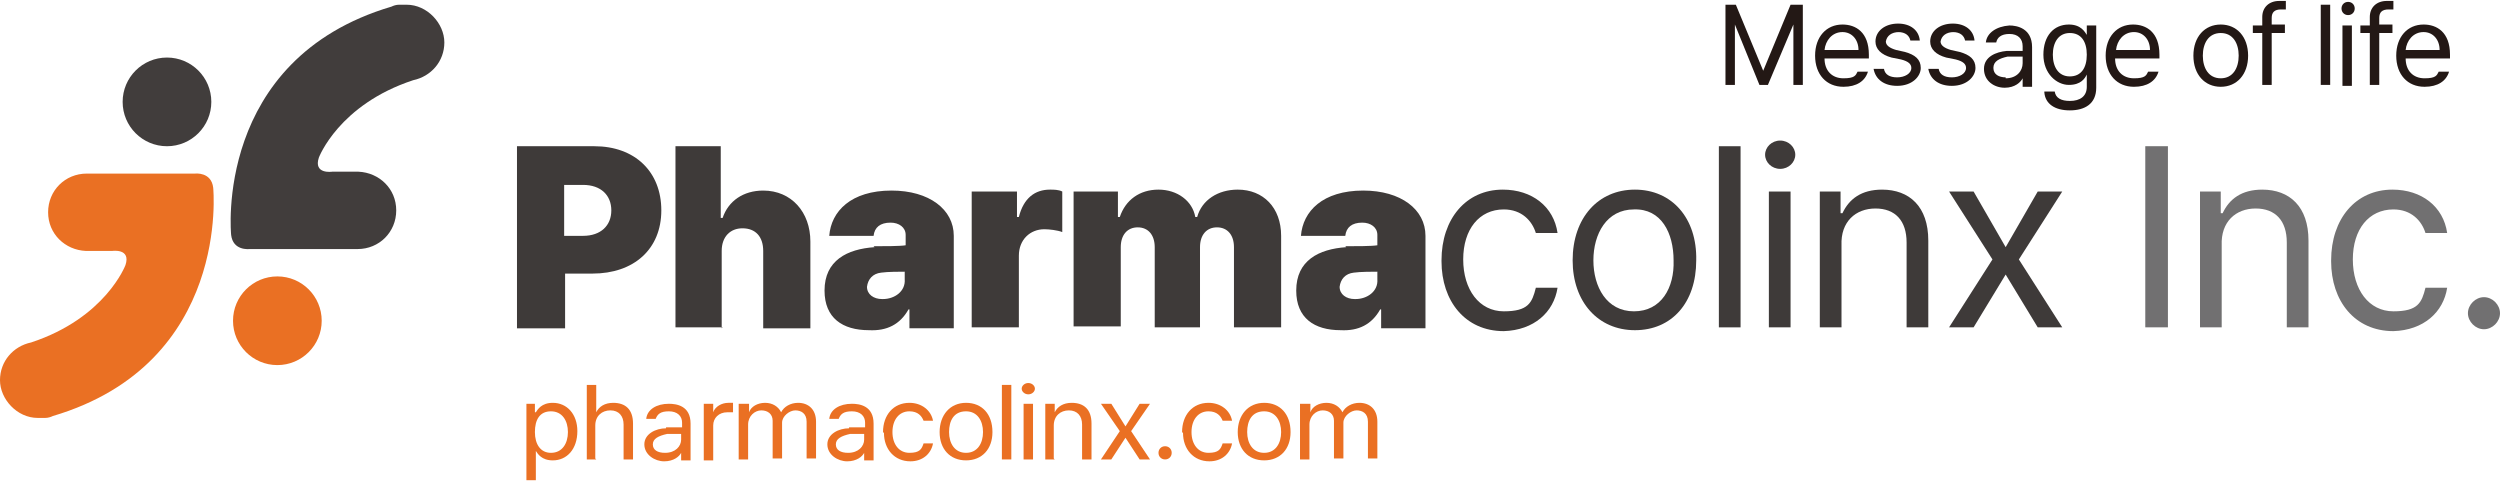
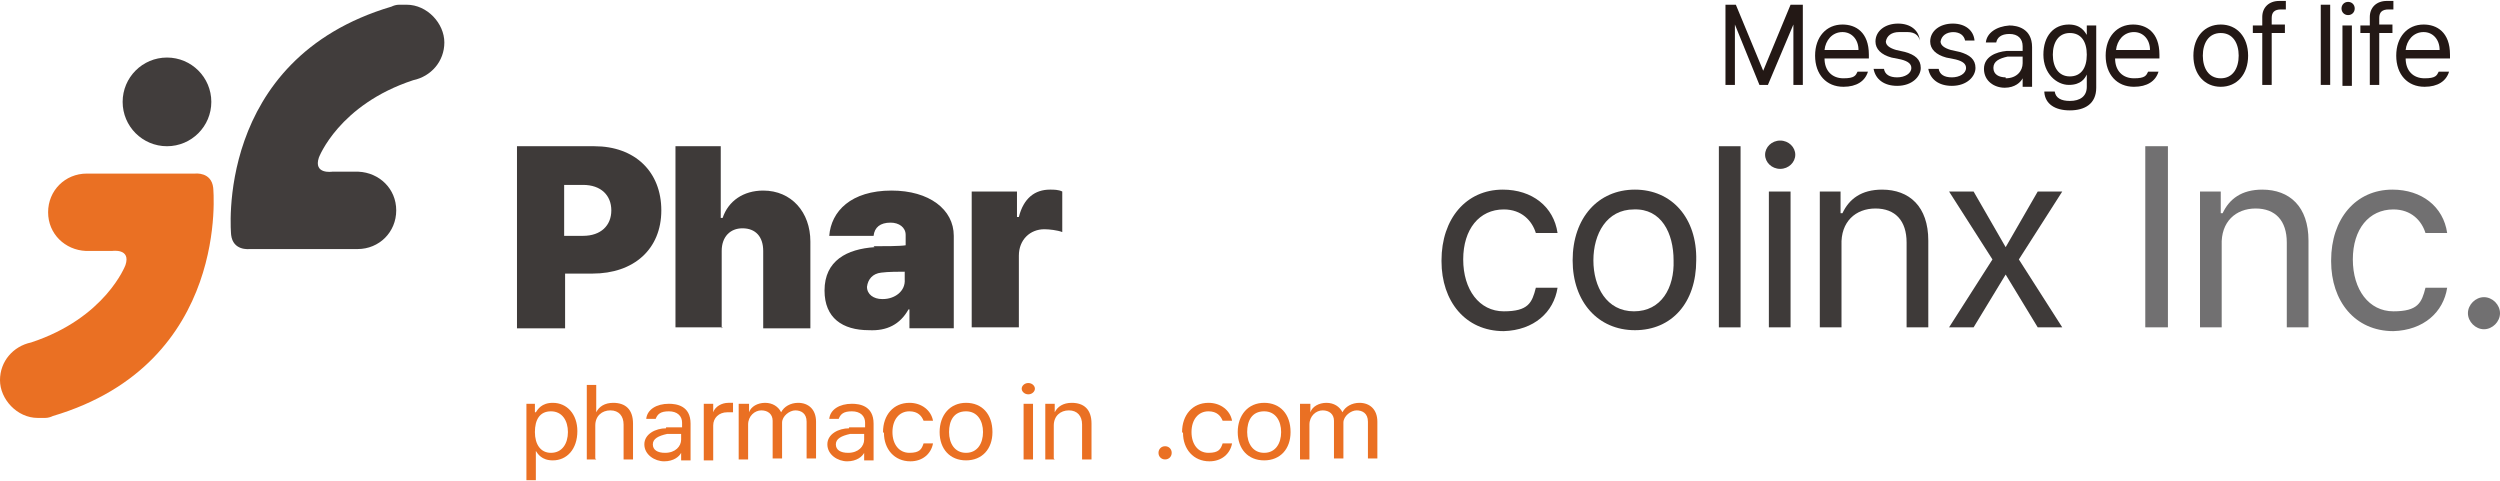
<svg xmlns="http://www.w3.org/2000/svg" id="_레이어_1" data-name="레이어 1" version="1.1" viewBox="0 0 265 51">
  <defs>
    <style>
      .cls-1 {
        fill: #717071;
      }

      .cls-1, .cls-2, .cls-3, .cls-4, .cls-5 {
        stroke-width: 0px;
      }

      .cls-2 {
        fill: #413d3c;
      }

      .cls-3 {
        fill: #ea7023;
      }

      .cls-4 {
        fill: #231815;
      }

      .cls-5 {
        fill: #3e3a39;
      }
    </style>
  </defs>
  <g>
    <path class="cls-4" d="M184,.5l2.9,7h0l2.9-7h1.3v8.5h-1V2.6h0l-2.7,6.4h-.9l-2.6-6.4h0v6.4h-1V.5h1.3Z" />
    <path class="cls-4" d="M192.4,5.9c0-2,1.2-3.3,2.9-3.3,1.4,0,2.8.8,2.8,3.2v.4h-4.7c0,1.3.8,2.1,2,2.1s1.3-.3,1.5-.7h1.1c-.3,1-1.2,1.6-2.6,1.6-1.8,0-3-1.3-3-3.3ZM197,5.3c0-1.1-.7-1.9-1.7-1.9-1.1,0-1.8.9-1.9,1.9h3.6Z" />
-     <path class="cls-4" d="M201.3,3.4c-.8,0-1.3.4-1.4,1,0,.4.4.7,1.1.9l.9.2c1.1.3,1.7.8,1.7,1.7s-.9,1.9-2.5,1.9c-1.4,0-2.3-.7-2.5-1.8h1.1c.1.6.6.9,1.4.9s1.5-.4,1.5-1c0-.4-.3-.7-1.1-.9l-1-.2c-1.1-.3-1.7-.9-1.7-1.7,0-1.1,1-1.9,2.4-1.9,1.3,0,2.2.7,2.3,1.8h-1c-.1-.5-.5-.9-1.3-.9Z" />
+     <path class="cls-4" d="M201.3,3.4c-.8,0-1.3.4-1.4,1,0,.4.4.7,1.1.9l.9.2c1.1.3,1.7.8,1.7,1.7s-.9,1.9-2.5,1.9c-1.4,0-2.3-.7-2.5-1.8h1.1c.1.6.6.9,1.4.9s1.5-.4,1.5-1c0-.4-.3-.7-1.1-.9l-1-.2c-1.1-.3-1.7-.9-1.7-1.7,0-1.1,1-1.9,2.4-1.9,1.3,0,2.2.7,2.3,1.8c-.1-.5-.5-.9-1.3-.9Z" />
    <path class="cls-4" d="M207.1,3.4c-.8,0-1.3.4-1.4,1,0,.4.4.7,1.1.9l.9.2c1.1.3,1.7.8,1.7,1.7s-.9,1.9-2.5,1.9c-1.4,0-2.3-.7-2.5-1.8h1.1c.1.6.6.9,1.4.9s1.5-.4,1.5-1c0-.4-.3-.7-1.1-.9l-1-.2c-1.1-.3-1.7-.9-1.7-1.7,0-1.1,1-1.9,2.4-1.9,1.3,0,2.2.7,2.3,1.8h-1c-.1-.5-.5-.9-1.3-.9Z" />
    <path class="cls-4" d="M212.7,5.4c.4,0,1.4,0,1.7,0v-.5c0-.8-.5-1.3-1.4-1.3s-1.3.4-1.4.9h-1.1c.1-1,1.1-1.7,2.5-1.8.8,0,2.4.3,2.4,2.3v4.2h-1v-.9h0c-.2.4-.8,1-1.9,1s-2.2-.7-2.2-2,1.3-1.8,2.4-1.9ZM212.6,8.3c1.2,0,1.8-.8,1.8-1.6v-.7h-1.6c-.9.2-1.5.5-1.5,1.2s.6,1,1.3,1Z" />
    <path class="cls-4" d="M216.7,9.7h1.1c.1.7.7,1,1.6,1,1.1,0,1.8-.5,1.8-1.5v-1.3h0c-.2.4-.6,1.1-1.9,1.1s-2.7-1.2-2.7-3.2,1.1-3.2,2.7-3.2c1.3,0,1.7.8,1.9,1.1h0v-1h1v6.6c0,1.7-1.2,2.4-2.8,2.4s-2.6-.7-2.7-1.9ZM219.4,8.1c1.2,0,1.8-.9,1.8-2.3s-.6-2.3-1.8-2.3-1.8,1-1.8,2.3c0,1.3.6,2.3,1.8,2.3Z" />
    <path class="cls-4" d="M223.2,5.9c0-2,1.2-3.3,2.9-3.3,1.4,0,2.8.8,2.8,3.2v.4h-4.7c0,1.3.8,2.1,2,2.1s1.3-.3,1.5-.7h1.1c-.3,1-1.2,1.6-2.6,1.6-1.8,0-3-1.3-3-3.3ZM227.9,5.3c0-1.1-.7-1.9-1.7-1.9-1.1,0-1.8.9-1.9,1.9h3.6Z" />
    <path class="cls-4" d="M232.5,5.9c0-2,1.2-3.3,2.9-3.3,1.7,0,2.9,1.3,2.9,3.3,0,2-1.2,3.3-2.9,3.3-1.7,0-2.9-1.3-2.9-3.3ZM235.4,8.3c1.3,0,1.9-1.1,1.9-2.4,0-1.3-.6-2.4-1.9-2.4-1.3,0-1.9,1.1-1.9,2.4s.6,2.4,1.9,2.4Z" />
    <path class="cls-4" d="M242.2,3.5h-1.4v5.5h-1V3.5h-1v-.8h1v-.9c0-1,.7-1.7,1.8-1.7s.5,0,.7,0v.9c-.2,0-.4,0-.5,0-.7,0-1,.3-1,.9v.7h1.4v.8Z" />
    <path class="cls-4" d="M247,9h-1V.5h1v8.5Z" />
    <path class="cls-4" d="M248.9.2c.4,0,.7.3.7.7,0,.4-.3.7-.7.7s-.7-.3-.7-.7.3-.7.7-.7ZM248.3,2.7h1v6.4h-1V2.7Z" />
    <path class="cls-4" d="M253.6,3.5h-1.4v5.5h-1V3.5h-1v-.8h1v-.9c0-1,.7-1.7,1.8-1.7s.5,0,.7,0v.9c-.2,0-.4,0-.5,0-.7,0-1,.3-1,.9v.7h1.4v.8Z" />
    <path class="cls-4" d="M254,5.9c0-2,1.2-3.3,2.9-3.3,1.4,0,2.8.8,2.8,3.2v.4h-4.7c0,1.3.8,2.1,2,2.1s1.3-.3,1.5-.7h1.1c-.3,1-1.2,1.6-2.6,1.6-1.8,0-3-1.3-3-3.3ZM258.6,5.3c0-1.1-.7-1.9-1.7-1.9-1.1,0-1.8.9-1.9,1.9h3.6Z" />
  </g>
  <g>
    <path class="cls-5" d="M54.8,15.5h8.2c4.3,0,7.1,2.7,7.1,6.8s-2.9,6.7-7.3,6.7h-2.9v5.8h-5.1V15.5ZM61.8,25c1.9,0,3-1.1,3-2.7s-1.1-2.7-3-2.7h-2v5.4h2Z" />
    <path class="cls-5" d="M76.6,34.7h-5V15.5h4.8v7.6h.2c.6-1.8,2.2-2.9,4.3-2.9,3,0,5,2.3,5,5.4v9.2h-5v-8.2c0-1.5-.8-2.4-2.2-2.4-1.3,0-2.2.9-2.2,2.4v8.2Z" />
    <path class="cls-5" d="M92.6,26.1c1.1,0,2.8,0,3.4-.1v-1.1c0-.8-.7-1.3-1.6-1.3-1.1,0-1.7.5-1.8,1.4h-4.7c.2-2.6,2.3-4.8,6.6-4.8,4,0,6.6,2,6.6,4.8v9.8h-4.7v-2h-.1c-.9,1.6-2.3,2.3-4.2,2.2-2.8,0-4.7-1.3-4.7-4.2,0-3.2,2.4-4.4,5.3-4.6ZM93.6,31.7c1.2,0,2.4-.8,2.3-2.1v-.8c-.5,0-1.8,0-2.5.1-.9.1-1.4.7-1.5,1.5,0,.8.7,1.3,1.6,1.3Z" />
    <path class="cls-5" d="M103,20.3h4.8v2.7h.2c.5-2,1.7-2.9,3.3-2.9.4,0,.9,0,1.3.2v4.3c-.5-.2-1.4-.3-1.9-.3-1.5,0-2.7,1.1-2.7,2.8v7.6h-5v-14.4Z" />
-     <path class="cls-5" d="M113.8,20.3h4.7v2.7h.2c.6-1.8,2.1-2.9,4.1-2.9,2,0,3.6,1.2,3.9,2.9h.2c.5-1.8,2.2-2.9,4.3-2.9,2.7,0,4.6,1.9,4.6,4.9v9.7h-5v-8.5c0-1.3-.7-2.1-1.8-2.1s-1.8.8-1.8,2.1v8.5h-4.8v-8.5c0-1.3-.7-2.1-1.8-2.1s-1.8.8-1.8,2.1v8.4h-5v-14.4Z" />
-     <path class="cls-5" d="M142.6,26.1c1.1,0,2.8,0,3.4-.1v-1.1c0-.8-.7-1.3-1.6-1.3-1.1,0-1.7.5-1.8,1.4h-4.7c.2-2.6,2.3-4.8,6.6-4.8,4,0,6.6,2,6.6,4.8v9.8h-4.7v-2h-.1c-.9,1.6-2.3,2.3-4.2,2.2-2.8,0-4.7-1.3-4.7-4.2,0-3.2,2.4-4.4,5.3-4.6ZM143.7,31.7c1.2,0,2.4-.8,2.3-2.1v-.8c-.5,0-1.8,0-2.5.1-.9.1-1.4.7-1.5,1.5,0,.8.7,1.3,1.6,1.3Z" />
    <path class="cls-5" d="M152.8,27.6c0-4.4,2.6-7.5,6.5-7.5,3.1,0,5.4,1.8,5.8,4.6h-2.3c-.4-1.3-1.5-2.5-3.4-2.5-2.6,0-4.3,2.1-4.3,5.3s1.7,5.5,4.3,5.5,3-.9,3.4-2.5h2.3c-.4,2.6-2.5,4.5-5.7,4.6-4.1,0-6.6-3.2-6.6-7.4Z" />
    <path class="cls-5" d="M166.7,27.6c0-4.5,2.7-7.5,6.6-7.5,3.9,0,6.6,3,6.5,7.5,0,4.5-2.6,7.4-6.5,7.4-3.9,0-6.6-3-6.6-7.4ZM173.2,33c2.9,0,4.3-2.5,4.2-5.4,0-2.9-1.3-5.5-4.2-5.4-2.9,0-4.3,2.6-4.3,5.4s1.4,5.4,4.3,5.4Z" />
    <path class="cls-5" d="M184.5,34.7h-2.3V15.5h2.3v19.2Z" />
    <path class="cls-5" d="M188.7,14.9c.9,0,1.6.7,1.6,1.5,0,.8-.7,1.5-1.6,1.5s-1.6-.7-1.6-1.5.7-1.5,1.6-1.5ZM187.5,20.3h2.3v14.4h-2.3v-14.4Z" />
    <path class="cls-5" d="M195.2,34.7h-2.3v-14.4h2.2v2.3h.2c.7-1.5,2-2.5,4.2-2.5,2.9,0,4.9,1.8,4.9,5.4v9.2h-2.3v-9c0-2.3-1.2-3.6-3.3-3.6s-3.7,1.4-3.6,3.9v8.6Z" />
    <path class="cls-5" d="M212.6,26.2l3.4-5.9h2.6l-4.6,7.2,4.6,7.2h-2.6l-3.4-5.6-3.4,5.6h-2.6l4.6-7.2-4.6-7.2h2.6l3.4,5.9Z" />
    <path class="cls-1" d="M229.8,34.7h-2.4V15.5h2.4v19.2Z" />
    <path class="cls-1" d="M235.5,34.7h-2.3v-14.4h2.2v2.3h.2c.7-1.5,2-2.5,4.2-2.5,2.9,0,4.9,1.8,4.9,5.4v9.2h-2.3v-9c0-2.3-1.2-3.6-3.3-3.6s-3.7,1.4-3.6,3.9v8.6Z" />
    <path class="cls-1" d="M247.1,27.6c0-4.4,2.6-7.5,6.5-7.5,3.1,0,5.4,1.8,5.8,4.6h-2.3c-.4-1.3-1.5-2.5-3.4-2.5-2.6,0-4.3,2.1-4.3,5.3s1.7,5.5,4.3,5.5,3-.9,3.4-2.5h2.3c-.4,2.6-2.5,4.5-5.7,4.6-4.1,0-6.6-3.2-6.6-7.4Z" />
    <path class="cls-1" d="M261.6,33.2c0-.9.8-1.7,1.7-1.7s1.7.8,1.7,1.7-.8,1.7-1.7,1.7-1.7-.8-1.7-1.7Z" />
  </g>
  <g>
    <circle class="cls-2" cx="17.7" cy="10.8" r="4.7" />
    <path class="cls-3" d="M22.6,19.9c-.2-1.7-1.9-1.5-1.9-1.5h-11.1c-.1,0-.3,0-.4,0-2.3,0-4.1,1.8-4.1,4.1s1.8,4,4,4.1h0s2.8,0,2.8,0c0,0,2-.3,1.4,1.5,0,0-2.1,5.6-10,8.2-1.9.4-3.3,2-3.3,4s1.8,4,4,4,.4,0,.6,0h0c0,0,.1,0,.2,0,.3,0,.6-.1.8-.2,18.9-5.6,17-24.2,17-24.2Z" />
-     <circle class="cls-3" cx="29.4" cy="34" r="4.7" />
    <path class="cls-2" d="M24.5,24.9c.2,1.7,1.9,1.5,1.9,1.5h11.1c.1,0,.3,0,.4,0,2.3,0,4.1-1.8,4.1-4.1s-1.8-4-4-4.1h0s-2.8,0-2.8,0c0,0-2,.3-1.4-1.5,0,0,2.1-5.6,10-8.2,1.9-.4,3.3-2,3.3-4s-1.8-4-4-4-.4,0-.6,0h0c0,0-.1,0-.2,0-.3,0-.6.1-.8.2-18.9,5.6-17,24.2-17,24.2Z" />
  </g>
  <g>
    <path class="cls-3" d="M55.7,42.8h1v.9h.1c.2-.3.6-1,1.8-1,1.5,0,2.6,1.2,2.6,3,0,1.9-1.1,3.1-2.6,3.1-1.2,0-1.6-.7-1.8-1h0v3.1h-1v-8.1ZM58.4,48c1.2,0,1.8-1,1.8-2.2,0-1.2-.6-2.2-1.8-2.2s-1.7.9-1.7,2.2.6,2.2,1.7,2.2Z" />
    <path class="cls-3" d="M63.2,48.7h-1v-7.9h1v2.9h0c.3-.6.9-1,1.8-1,1.3,0,2.1.7,2.1,2.2v3.8h-1v-3.7c0-.9-.5-1.5-1.4-1.5s-1.6.6-1.6,1.6v3.5Z" />
    <path class="cls-3" d="M70.6,45.3c.4,0,1.4,0,1.7,0v-.5c0-.7-.5-1.2-1.4-1.2s-1.2.3-1.4.8h-1c.1-1,1.1-1.6,2.4-1.6.8,0,2.3.2,2.3,2.1v3.9h-1v-.8h0c-.2.4-.8.9-1.8.9s-2.1-.7-2.1-1.8,1.2-1.7,2.3-1.7ZM70.5,48c1.1,0,1.7-.7,1.7-1.4v-.6h-1.5c-.9.2-1.5.5-1.5,1.1s.5.9,1.3.9Z" />
    <path class="cls-3" d="M74.6,42.8h1v.9h0c.2-.6.9-1,1.6-1,.1,0,.4,0,.5,0v1c0,0-.3,0-.6,0-.9,0-1.5.6-1.5,1.4v3.7h-1v-5.9Z" />
    <path class="cls-3" d="M78.4,42.8h1v.9h0c.2-.6.9-1,1.7-1,.8,0,1.4.4,1.7,1h0c.3-.6,1-1,1.8-1,1.1,0,1.9.7,1.9,2v3.9h-1v-3.9c0-.9-.6-1.2-1.2-1.2s-1.4.6-1.4,1.3v3.8h-1v-4c0-.7-.5-1.1-1.2-1.1s-1.4.6-1.4,1.5v3.7h-1v-5.9Z" />
    <path class="cls-3" d="M90,45.3c.4,0,1.4,0,1.7,0v-.5c0-.7-.5-1.2-1.4-1.2s-1.2.3-1.4.8h-1c.1-1,1.1-1.6,2.4-1.6.8,0,2.3.2,2.3,2.1v3.9h-1v-.8h0c-.2.4-.8.9-1.8.9s-2.1-.7-2.1-1.8,1.2-1.7,2.3-1.7ZM89.9,48c1.1,0,1.7-.7,1.7-1.4v-.6h-1.5c-.9.2-1.5.5-1.5,1.1s.5.9,1.3.9Z" />
    <path class="cls-3" d="M93.6,45.8c0-1.8,1.1-3.1,2.8-3.1,1.3,0,2.3.8,2.5,1.9h-1c-.2-.5-.6-1-1.5-1-1.1,0-1.8.9-1.8,2.2s.7,2.2,1.8,2.2,1.3-.4,1.5-1h1c-.2,1.1-1.1,1.9-2.4,1.9-1.7,0-2.8-1.3-2.8-3Z" />
    <path class="cls-3" d="M99.6,45.8c0-1.8,1.1-3.1,2.8-3.1,1.7,0,2.8,1.2,2.8,3.1,0,1.8-1.1,3-2.8,3-1.7,0-2.8-1.2-2.8-3ZM102.4,48c1.2,0,1.8-1,1.8-2.2,0-1.2-.6-2.2-1.8-2.2-1.3,0-1.8,1-1.8,2.2s.6,2.2,1.8,2.2Z" />
-     <path class="cls-3" d="M107.2,48.7h-1v-7.9h1v7.9Z" />
    <path class="cls-3" d="M109,40.6c.4,0,.7.3.7.6,0,.3-.3.6-.7.6s-.7-.3-.7-.6.3-.6.7-.6ZM108.5,42.8h1v5.9h-1v-5.9Z" />
    <path class="cls-3" d="M111.8,48.7h-1v-5.9h1v.9h0c.3-.6.9-1,1.8-1,1.3,0,2.1.7,2.1,2.2v3.8h-1v-3.7c0-.9-.5-1.5-1.4-1.5s-1.6.6-1.6,1.6v3.5Z" />
-     <path class="cls-3" d="M119.3,45.2l1.5-2.4h1.1l-2,2.9,2,3h-1.1l-1.5-2.3-1.5,2.3h-1.1l2-3-2-2.9h1.1l1.5,2.4Z" />
    <path class="cls-3" d="M122.8,48c0-.4.3-.7.7-.7s.7.3.7.7-.3.7-.7.7-.7-.3-.7-.7Z" />
    <path class="cls-3" d="M125.3,45.8c0-1.8,1.1-3.1,2.8-3.1,1.3,0,2.3.8,2.5,1.9h-1c-.2-.5-.6-1-1.5-1-1.1,0-1.8.9-1.8,2.2s.7,2.2,1.8,2.2,1.3-.4,1.5-1h1c-.2,1.1-1.1,1.9-2.4,1.9-1.7,0-2.8-1.3-2.8-3Z" />
    <path class="cls-3" d="M131.2,45.8c0-1.8,1.1-3.1,2.8-3.1,1.7,0,2.8,1.2,2.8,3.1,0,1.8-1.1,3-2.8,3-1.7,0-2.8-1.2-2.8-3ZM134,48c1.2,0,1.8-1,1.8-2.2,0-1.2-.6-2.2-1.8-2.2-1.3,0-1.8,1-1.8,2.2s.6,2.2,1.8,2.2Z" />
    <path class="cls-3" d="M137.9,42.8h1v.9h0c.2-.6.9-1,1.7-1,.8,0,1.4.4,1.7,1h0c.3-.6,1-1,1.8-1,1.1,0,1.9.7,1.9,2v3.9h-1v-3.9c0-.9-.6-1.2-1.2-1.2s-1.4.6-1.4,1.3v3.8h-1v-4c0-.7-.5-1.1-1.2-1.1s-1.4.6-1.4,1.5v3.7h-1v-5.9Z" />
  </g>
</svg>